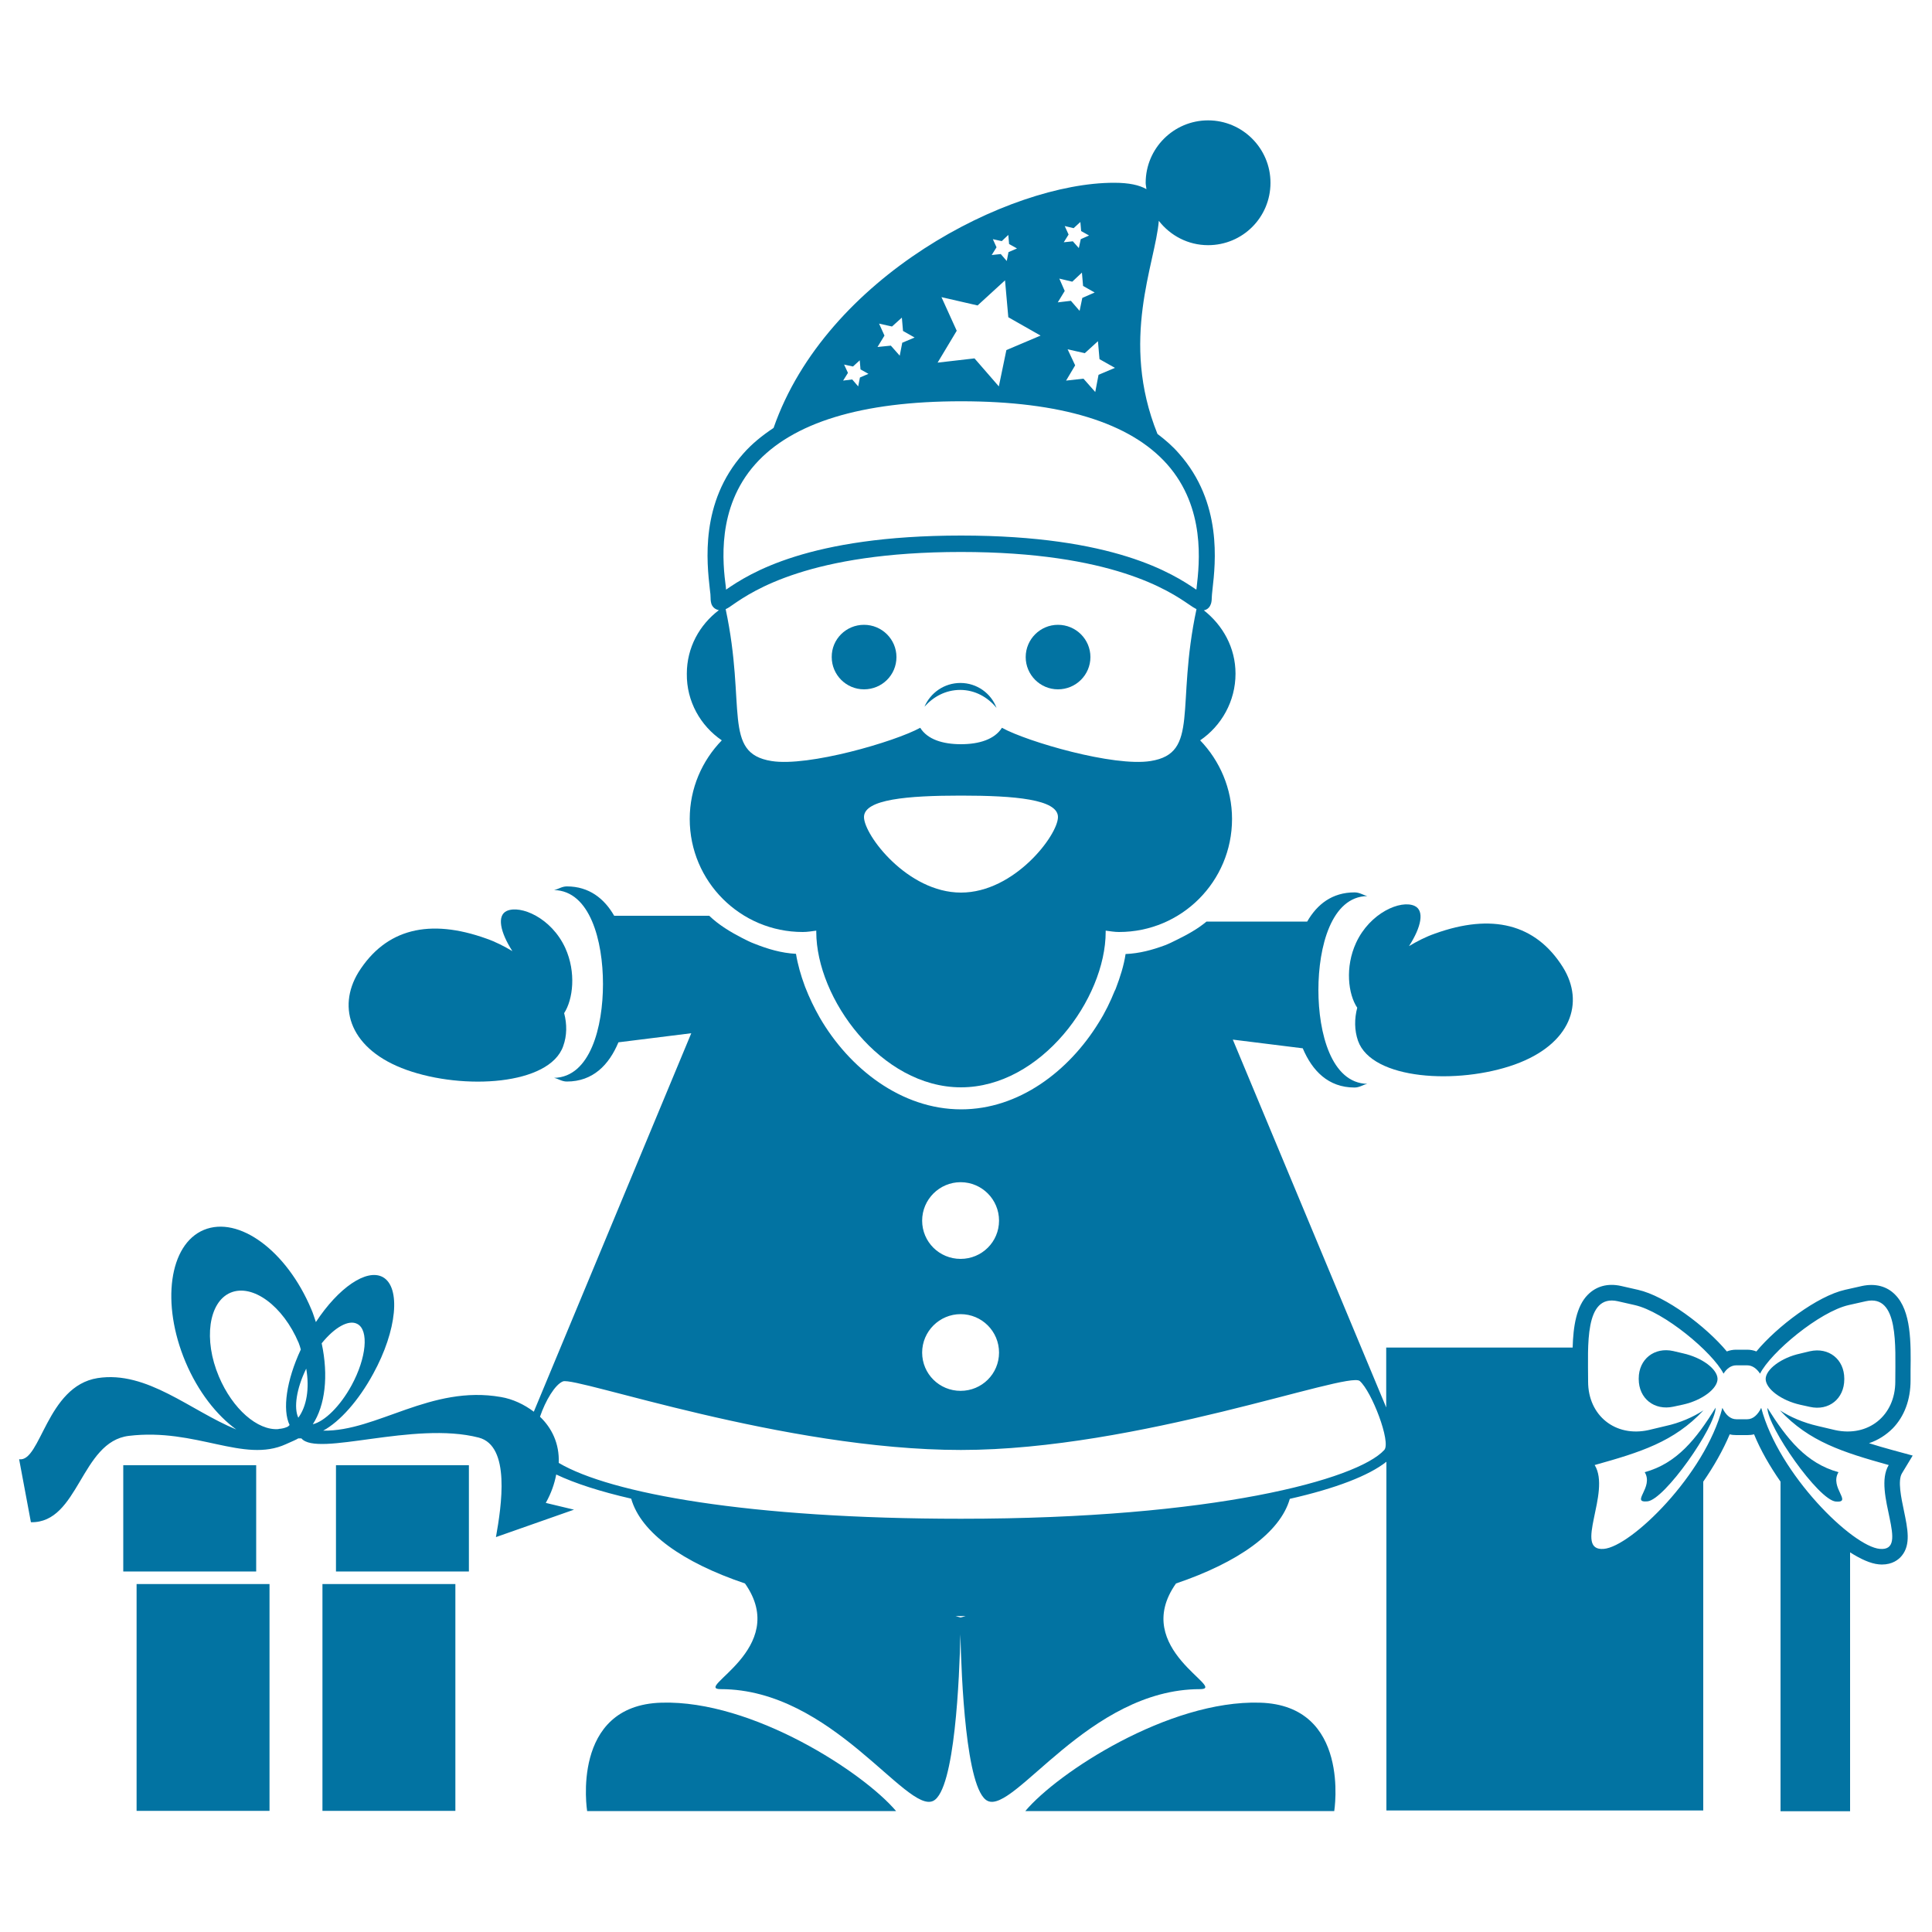
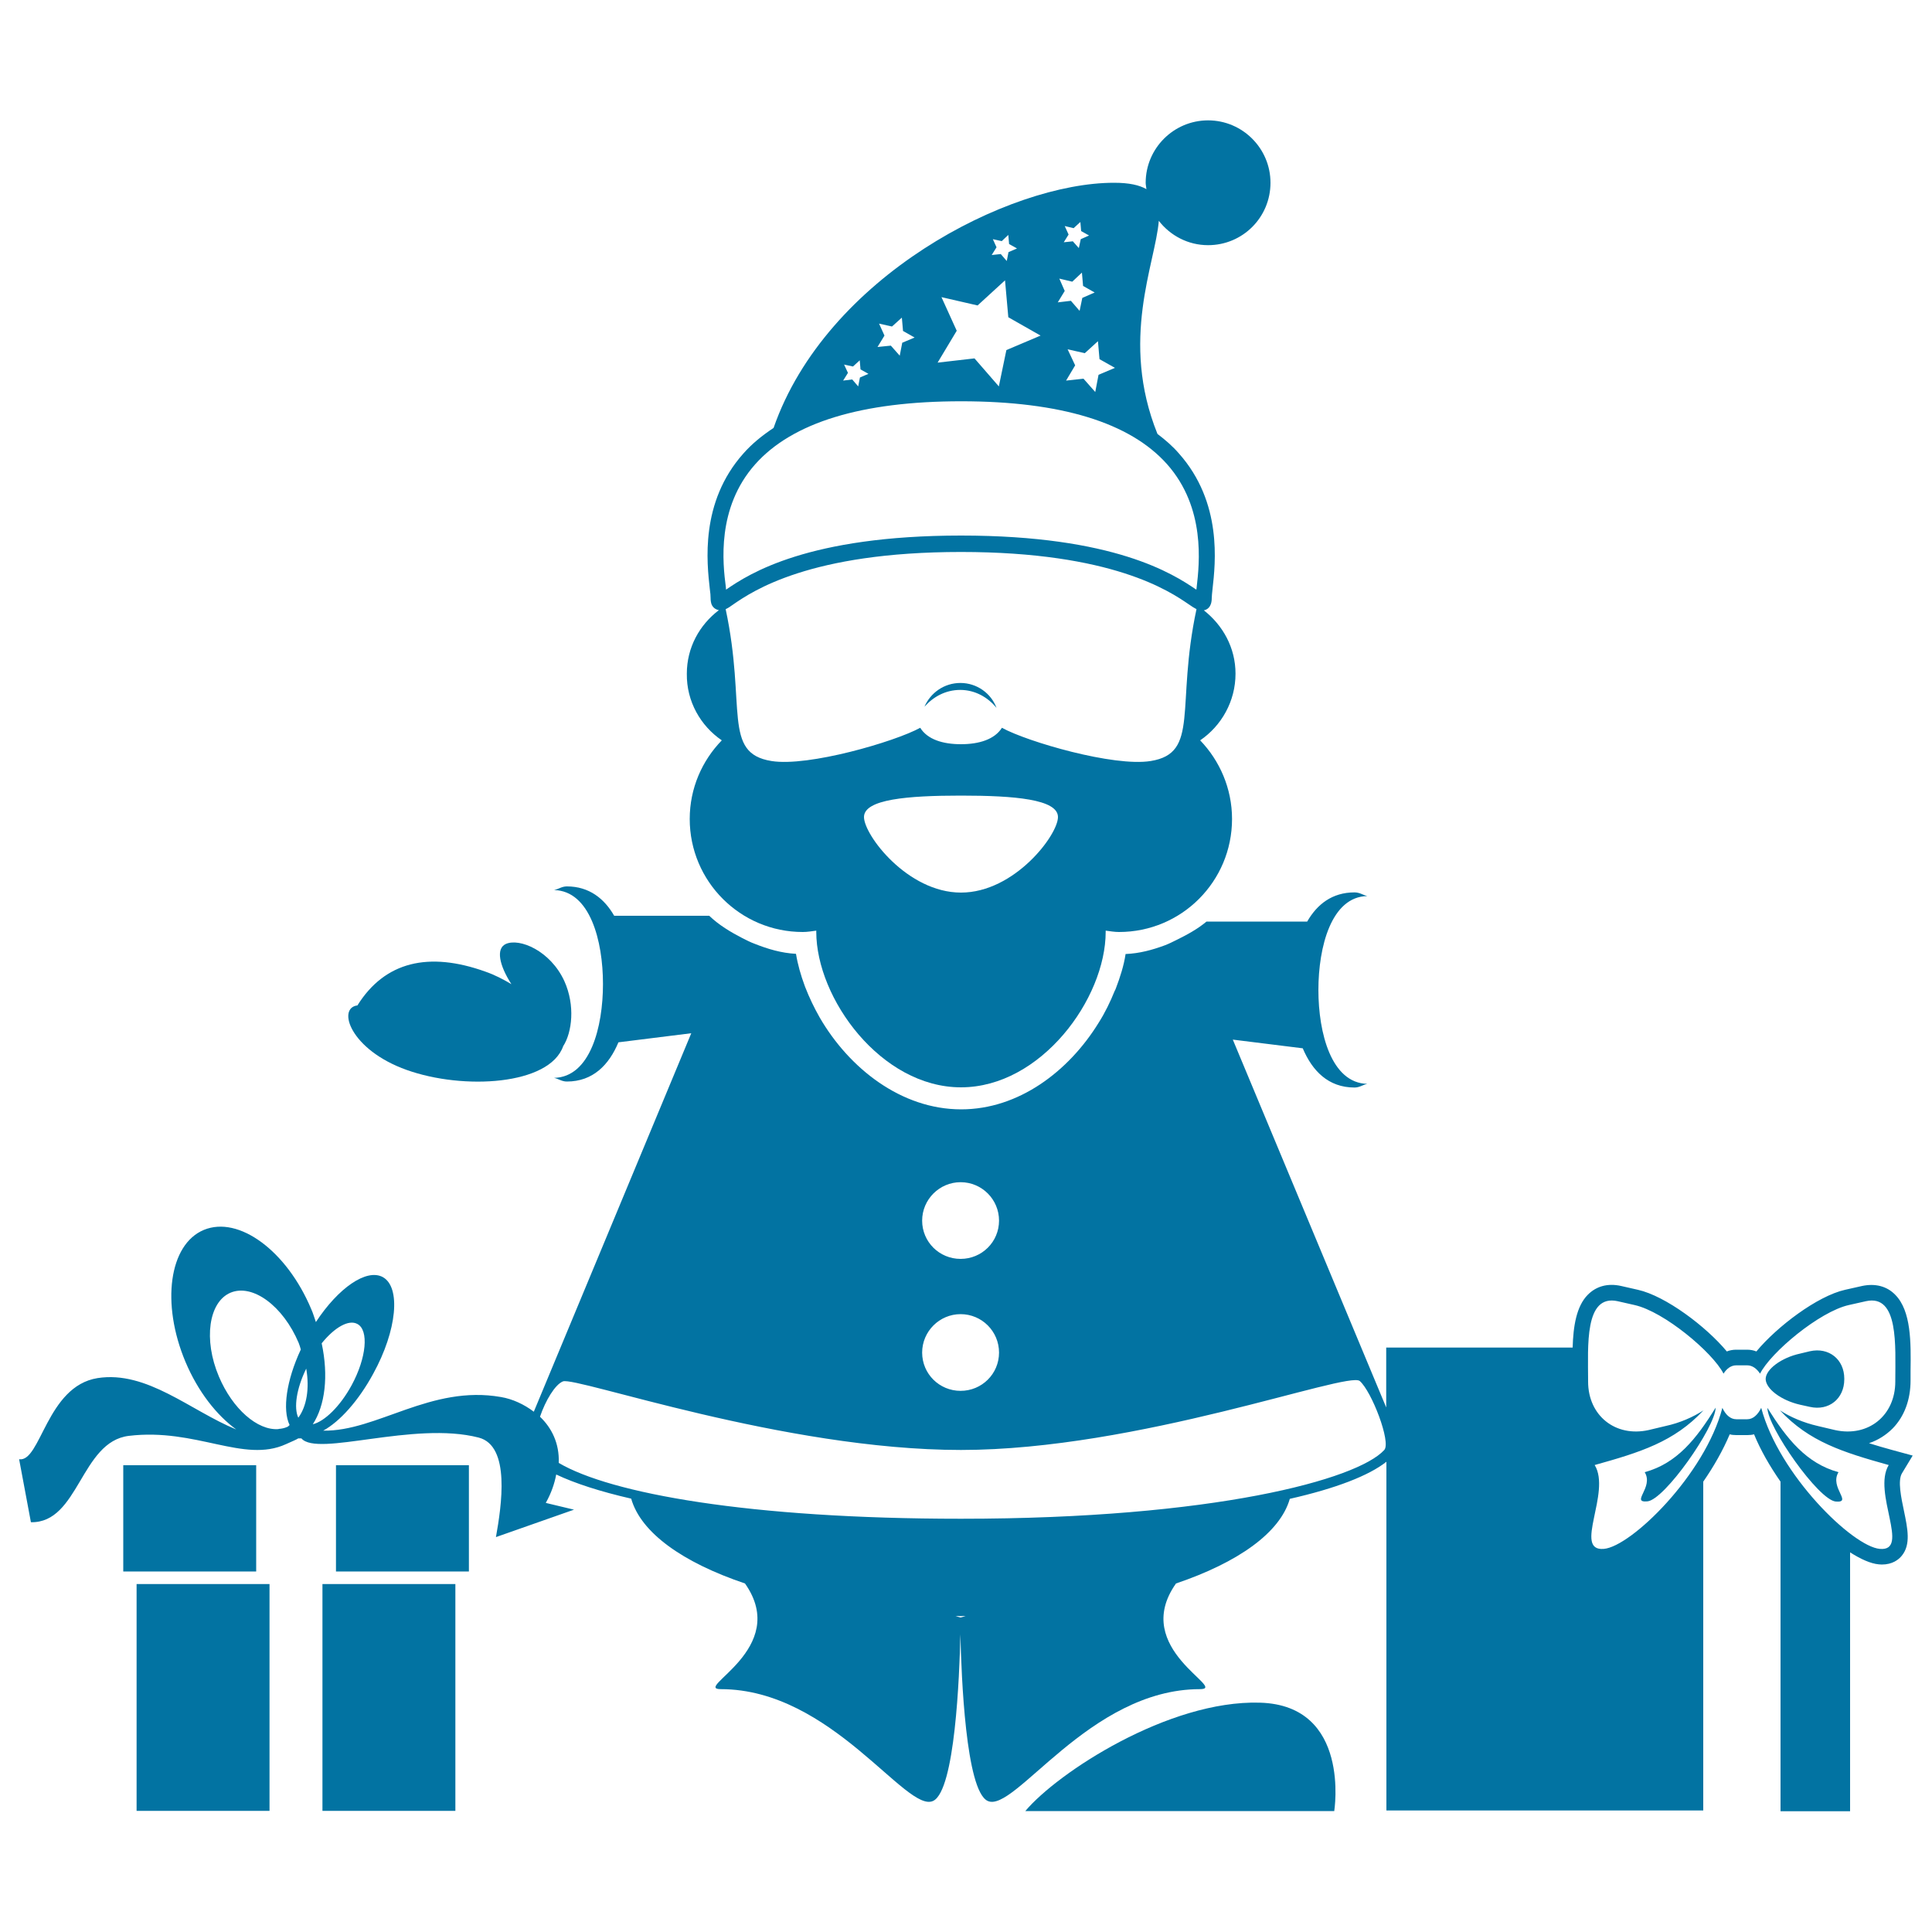
<svg xmlns="http://www.w3.org/2000/svg" viewBox="0 0 1000 1000" style="fill:#0273a2">
  <title>Santa Claus Standing With Two Gifts At Sides SVG icon</title>
  <g>
    <g>
      <path d="M652.1,881.3c-47.3-1.4-104.8,36.3-121.4,56.1h159.9C690.6,937.4,699.4,882.6,652.1,881.3z" />
-       <path d="M342.4,881.3c-47.3,1.3-38.5,56.1-38.5,56.1h159.9C447.1,917.6,389.6,879.9,342.4,881.3z" />
-       <path d="M702.5,521.6c-1.5,5.7-1.5,11.6,0.4,17.1c7.2,20.3,51.7,22.8,81.1,12.3c29.2-10.5,36.3-32.1,25-50.3c-14.2-22.7-37-28-66.2-17.5c-4.9,1.7-9.3,4-13.5,6.5c6.4-9.9,8.1-18.4,2.9-20.8c-7.1-3.3-23.1,3.5-30.3,19.1C696.1,500.6,697.8,514.6,702.5,521.6z" />
-       <path d="M210.5,553.8c29.4,10.5,73.9,7.9,81-12.3c2-5.5,2-11.4,0.5-17.1c4.6-7.1,6.3-21.1,0.6-33.7c-7.2-15.7-23.2-22.4-30.3-19.2c-5.2,2.4-3.4,11,2.9,20.8c-4.2-2.5-8.6-4.8-13.5-6.5c-29.3-10.5-52-5.2-66.2,17.5C174.3,521.7,181.3,543.4,210.5,553.8z" />
-       <path d="M447.2,323.4c9.3,0,16.8,7.5,16.8,16.7c0,9.3-7.5,16.7-16.8,16.7c-9.2,0-16.7-7.5-16.7-16.7C430.4,330.9,437.9,323.4,447.2,323.4z" />
-       <path d="M547.6,323.4c9.3,0,16.8,7.5,16.8,16.7c0,9.2-7.5,16.7-16.8,16.7c-9.2,0-16.7-7.5-16.7-16.7C530.9,330.9,538.4,323.4,547.6,323.4z" />
+       <path d="M210.5,553.8c29.4,10.5,73.9,7.9,81-12.3c4.6-7.1,6.3-21.1,0.6-33.7c-7.2-15.7-23.2-22.4-30.3-19.2c-5.2,2.4-3.4,11,2.9,20.8c-4.2-2.5-8.6-4.8-13.5-6.5c-29.3-10.5-52-5.2-66.2,17.5C174.3,521.7,181.3,543.4,210.5,553.8z" />
      <path d="M373.6,383.2c-10.2,10.5-16.6,24.8-16.6,40.7c0,32.3,26.2,58.5,58.5,58.5c2.4,0,4.7-0.4,7-0.7c0,0.2,0,0.4,0,0.6c0,34.5,33.5,80.5,74.9,80.5c41.4,0,74.9-45.9,74.9-80.5c0-0.2,0-0.4,0-0.6c2.3,0.3,4.6,0.7,6.9,0.7c32.4,0,58.5-26.2,58.5-58.5c0-15.8-6.4-30.2-16.5-40.7c11-7.5,18.3-20.2,18.3-34.5c0-13.5-6.6-25.1-16.4-32.8c1.6-0.3,4.1-1.5,4.1-6.4c0-1,0.2-2.6,0.4-4.6c1.5-13.4,5.2-44.8-17.4-70.2c-3.2-3.7-7-7-11.1-10.1c-19.6-48.6-1.1-88.1,0.7-110.3c5.9,7.6,15.1,12.6,25.5,12.6c17.9,0,32.3-14.4,32.3-32.3c0-17.8-14.5-32.3-32.3-32.3s-32.3,14.5-32.3,32.3c0,1.1,0.3,2.2,0.4,3.3c-3.7-2.1-8.9-3.3-16.8-3.3c-54.5,0-149,48.7-176.2,126.9c-5.9,3.9-11.2,8.2-15.6,13.2c-22.6,25.3-18.9,56.7-17.4,70.2c0.3,2,0.4,3.6,0.4,4.6c0,1.4,0.2,2.4,0.5,3.3c0.7,1.7,2.1,2.7,3.8,3c-10,7.6-16.6,19.3-16.6,32.9C355.3,363,362.6,375.7,373.6,383.2z M497.4,462c-27.7,0-50.2-29.8-50.2-39.1c0-9.2,22.5-11.1,50.2-11.1c27.8,0,50.2,1.9,50.2,11.1C547.6,432.2,525.1,462,497.4,462z M595.6,393.9c-19.1,3.1-64-10-77-17.2c-3.8,6-11.8,8.5-21.2,8.5c-9.3,0-17.3-2.4-21.1-8.5c-13.1,7.2-58,20.3-77,17.2c-25.5-4.1-12.9-28.1-23.7-78.6c1.1-0.5,2.4-1.3,4-2.5c9.8-6.7,39.4-27.1,117.8-27.1c78.4,0,108.1,20.4,117.9,27.1c1.6,1.1,2.8,1.9,4,2.5C608.5,365.8,621.1,389.8,595.6,393.9z M569.1,185.9l8,4.5l-8.5,3.6l-1.7,8.9l-6.1-6.9l-9,1l4.7-7.9l-3.9-8.3l8.9,2l6.8-6.2L569.1,185.9z M551.1,117l4.6,1.1l3.5-3.2l0.4,4.7l4.1,2.3l-4.3,1.9l-1,4.6l-3.1-3.5l-4.7,0.5l2.5-4L551.1,117z M548.3,144.2l6.7,1.6l5-4.7l0.6,6.9l6,3.4l-6.4,2.8l-1.4,6.7l-4.5-5.2l-6.8,0.8l3.6-5.9L548.3,144.2z M513.9,123.8l4.6,1l3.4-3.2l0.4,4.7l4.1,2.3l-4.4,1.9l-0.9,4.6l-3.1-3.6l-4.7,0.5l2.5-4L513.9,123.8z M487.3,153.8l18.7,4.3l14.2-13l1.7,19.1l16.7,9.5l-17.7,7.5L517,200l-12.6-14.5l-19.1,2.2l9.9-16.5L487.3,153.8z M455,167.5l6.7,1.5l5.1-4.6l0.6,6.9l6,3.4l-6.4,2.7l-1.3,6.7l-4.6-5.2l-6.9,0.7l3.6-5.9L455,167.5z M436.9,188.7l4.6,1l3.5-3.2l0.4,4.7l4.1,2.3l-4.4,1.9l-0.9,4.6l-3.1-3.6l-4.7,0.6l2.5-4L436.9,188.7z M390.9,240.3c19.2-21.6,55.1-32.6,106.6-32.6c51.5,0,87.4,11,106.6,32.6c20,22.6,16.7,51.3,15.3,63.6c0,0.4-0.1,0.9-0.2,1.3c-12-8.2-42.6-28-121.7-28c-79.1,0-109.7,19.7-121.7,28c0-0.4-0.1-0.9-0.1-1.3C374.1,291.7,370.8,262.9,390.9,240.3z" />
      <path d="M497.1,353.5c-8.4,0-15.5,5.1-18.6,12.3c4.6-5.2,11-8.7,18.5-8.7c7.7,0,14.3,3.8,18.8,9.3C513,358.9,505.7,353.5,497.1,353.5z" />
      <path d="M851.3,762c4.8,7.9-7.5,15.9,1.4,15.1c8.9-0.8,35.3-38.6,35.3-48.5C878,744.8,868,757.4,851.3,762z" />
      <path d="M931.8,727.1l5,1.1c9.8,2.2,17.8-4.2,17.8-14.3v-0.3c0-10-8-16.4-17.8-14.2l-5,1.2c-9.8,2.1-17.9,8.2-17.9,13.2C914,718.9,922,724.9,931.8,727.1z" />
-       <path d="M871.2,700.5l-5.1-1.2c-9.8-2.2-17.9,4.2-17.9,14.2v0.3c0,10.1,8.1,16.4,17.9,14.3l5.1-1.1c9.8-2.2,17.8-8.2,17.8-13.3C888.9,708.6,881,702.7,871.2,700.5z" />
      <path d="M951.6,762c-16.7-4.6-26.7-17.2-36.8-33.3c0,9.9,26.4,47.7,35.4,48.5C959.1,777.9,946.8,769.9,951.6,762z" />
      <path d="M984.5,762.5l5.5-9.1l-10.3-2.8c-4.4-1.2-8.5-2.4-12.3-3.6c4.7-1.6,8.8-4.2,12.3-7.7c6-6.2,9.2-14.8,9.2-24.8v-4.9c0.2-14.6,0.4-31.1-8-39.5c-4.3-4.4-10.3-5.9-17-4.5l-8.9,2c-14.3,3.2-35.2,19-45.9,31.9c-1.5-0.6-3.1-0.9-4.8-0.9h-5.7c-1.6,0-3.3,0.3-4.8,0.9c-10.7-12.9-31.7-28.7-46-31.9l-8.8-2c-6.8-1.5-12.7,0.1-17.1,4.5c-6,6-7.6,16.5-7.9,27.4h-96.5v31l-79.4-190.4l36.2,4.5c4.9,11.6,13.2,20.3,26.8,20.3c2.6,0,4.3-1.4,6.6-1.9c-18.6-0.4-25.3-26.3-25.3-48.6c0-22.3,6.7-48.3,25.3-48.6c-2.3-0.6-4-1.9-6.6-1.9c-11.6,0-19.4,6.2-24.5,15.1h-52.1c-4.7,3.9-10,6.8-15.5,9.5c-2,1-4,2-6.1,2.8c-6.5,2.4-13.1,4.2-20.3,4.5c-0.9,6-2.8,11.9-5,17.7c-0.2,0.4-0.3,0.9-0.6,1.3c-2.3,5.7-5,11.3-8.3,16.5l0,0c-15.5,25.2-41.4,44.9-71.2,44.9c-31.1,0-58-21.3-73.2-47.5c-2.9-5.1-5.4-10.3-7.5-15.7c-0.1-0.2-0.2-0.5-0.3-0.8c-2-5.4-3.6-11-4.5-16.5c-7.6-0.4-14.6-2.5-21.4-5.2c-2.2-0.8-4.3-1.9-6.3-2.9c-6.2-3.2-12.2-6.8-17.2-11.6h-49.2c-5.1-8.9-13-15.2-24.5-15.2c-2.6,0-4.3,1.4-6.6,1.9c18.6,0.4,25.3,26.3,25.3,48.6c0,22.3-6.6,48.2-25.3,48.6c2.3,0.5,4,1.9,6.6,1.9c13.5,0,21.8-8.6,26.7-20.3l37.7-4.7l-81.5,195.9c-5-3.8-11-6.6-17-7.6c-36.3-6.4-64.3,17.9-92,17.4c8.6-4.7,18.3-15.5,25.9-29.5c12.3-22.4,14.4-44.8,4.9-50c-8.4-4.5-23,5.6-34.6,23.3c-0.8-2.2-1.4-4.5-2.4-6.7c-12.7-30.2-37.5-48.5-55.6-41c-18,7.5-22.2,38.1-9.5,68.3c6.5,15.4,16.1,27.6,26.3,35c-23.7-9.7-46.2-30.6-71.8-26.6c-26.4,4.2-29.4,43.7-40.6,42l6.1,32.6c24.9,0.5,25.7-41.7,50.7-44.7c34.8-4.2,59.4,14.3,81.3,4.3c3.1-1.4,5.3-2.3,6.4-3c0.6,0,1,0,1.6,0c8.3,9.8,58.2-9.1,91.8-0.4c16.5,4.3,11.8,35.2,8.9,51.5l40.4-14.2l-14.6-3.5c2.9-5.2,4.5-10,5.4-14.7c9.7,4.6,22.7,8.8,38.8,12.5c5,17.6,26.6,33,58.9,43.9c23.9,33.9-27.4,54.7-12.5,54.7c57.5,0,96.2,64.8,110,57.8c11.2-5.7,13.5-64.2,14-86.2c0.5,22,2.8,80.6,14,86.2c13.8,7,52.5-57.8,110-57.8c14.9,0-36.4-20.8-12.4-54.7c32.2-10.9,53.9-26.3,58.9-43.8c23.8-5.4,40.9-12,50-19.2v180.5h164V766.9c5.4-7.8,10.2-16.2,13.7-24.5c1.1,0.3,2.2,0.4,3.4,0.4h5.7c1.2,0,2.3-0.1,3.5-0.4c3.4,8.3,8.2,16.6,13.7,24.5v170.6h36v-134c5.5,3.5,10.6,5.8,14.8,6.2l1.6,0.1c5.5,0,8.7-2.5,10.4-4.6c4.7-5.8,3-13.9,1.1-23.1C984.1,775.4,982.1,766.3,984.5,762.5z M148.6,738.6c-1.4,0.6-2.8,0.9-4.3,1c0,0-0.2,0.1-0.2,0.1c-10.8,0.8-23.7-10.4-30.8-27.2c-8.1-19.1-5.3-38.6,6-43.4c11.4-4.8,27.2,6.8,35.3,26c0.4,1.1,0.8,2.2,1.1,3.4c-7.5,16.1-9.6,31.2-5.8,39.1C149.5,737.9,149.2,738.4,148.6,738.6z M154.4,733.8c-2.4-5.1-1-15,4.1-25.4C160.3,718.7,158.7,728,154.4,733.8z M166.5,695.3c6.6-8.2,14-12.5,18.5-10c6,3.2,4.7,17.5-3,31.7c-6,11-14,18.7-20.1,20.2C168.3,727.4,170.1,712.1,166.5,695.3z M497.2,611.9c11,0,19.9,8.9,19.9,19.9c0,11-8.9,19.8-19.9,19.8c-11,0-19.9-8.8-19.9-19.8C477.3,620.8,486.3,611.9,497.2,611.9z M497.2,680.2c11,0,19.9,8.9,19.9,19.9c0,11-8.9,19.8-19.9,19.8c-11,0-19.9-8.8-19.9-19.8C477.3,689.1,486.3,680.2,497.2,680.2z M497.2,837.2c-0.1,0-1.6-0.4-2.6-0.8c0.9,0,1.7,0.1,2.6,0.1c0.9,0,1.7-0.1,2.6-0.1C498.8,836.8,497.3,837.2,497.2,837.2z M716.5,750.5c-13.9,15.3-88.3,35.6-219.1,35.6c-109.7,0-181.4-13.1-208.2-28.9c0.4-10-3.6-18.1-9.7-23.9c2.8-8.3,7.8-16.7,11.9-18.3c6.9-2.5,114.4,35.5,206,35.5c91.6,0,200.1-40.9,206.4-35.7C710,720.2,720.1,746.5,716.5,750.5z M973,801.7c-14.1-1.2-52.3-38.5-61.4-73c-1.7,3.5-4.2,5.9-7.2,5.9h-5.7c-3.1,0-5.6-2.4-7.2-5.9c-9,34.6-47.3,71.9-61.4,73c-16,1.3,4-29.3-4.7-43.4c23.6-6.6,41.1-12,56.3-28.3c-5.4,3.5-12.2,6.5-19.6,8.1l-8.8,2.1c-17.2,3.8-31.3-7.5-31.3-25.1v-0.6c0-17.6-2-44.8,15.3-41l8.8,2c15.2,3.4,40.3,24.4,46,35.5c1.6-2.6,3.9-4.3,6.5-4.3h5.8c2.6,0,4.9,1.7,6.6,4.3c5.6-11.1,30.8-32.1,45.9-35.5l8.9-2c17.1-3.8,15.2,23.4,15.2,41v0.6c0,17.6-14,28.9-31.2,25.1l-8.9-2.1c-7.4-1.7-14.2-4.6-19.6-8.1c15.2,16.3,32.7,21.7,56.3,28.3C969,772.4,989,803.1,973,801.7z" />
      <rect x="166.9" y="819.9" width="68.8" height="117.4" />
      <rect x="70.7" y="819.9" width="68.8" height="117.4" />
      <rect x="63.8" y="758.4" width="68.8" height="55" />
      <rect x="173.9" y="758.4" width="68.8" height="55" />
    </g>
  </g>
</svg>